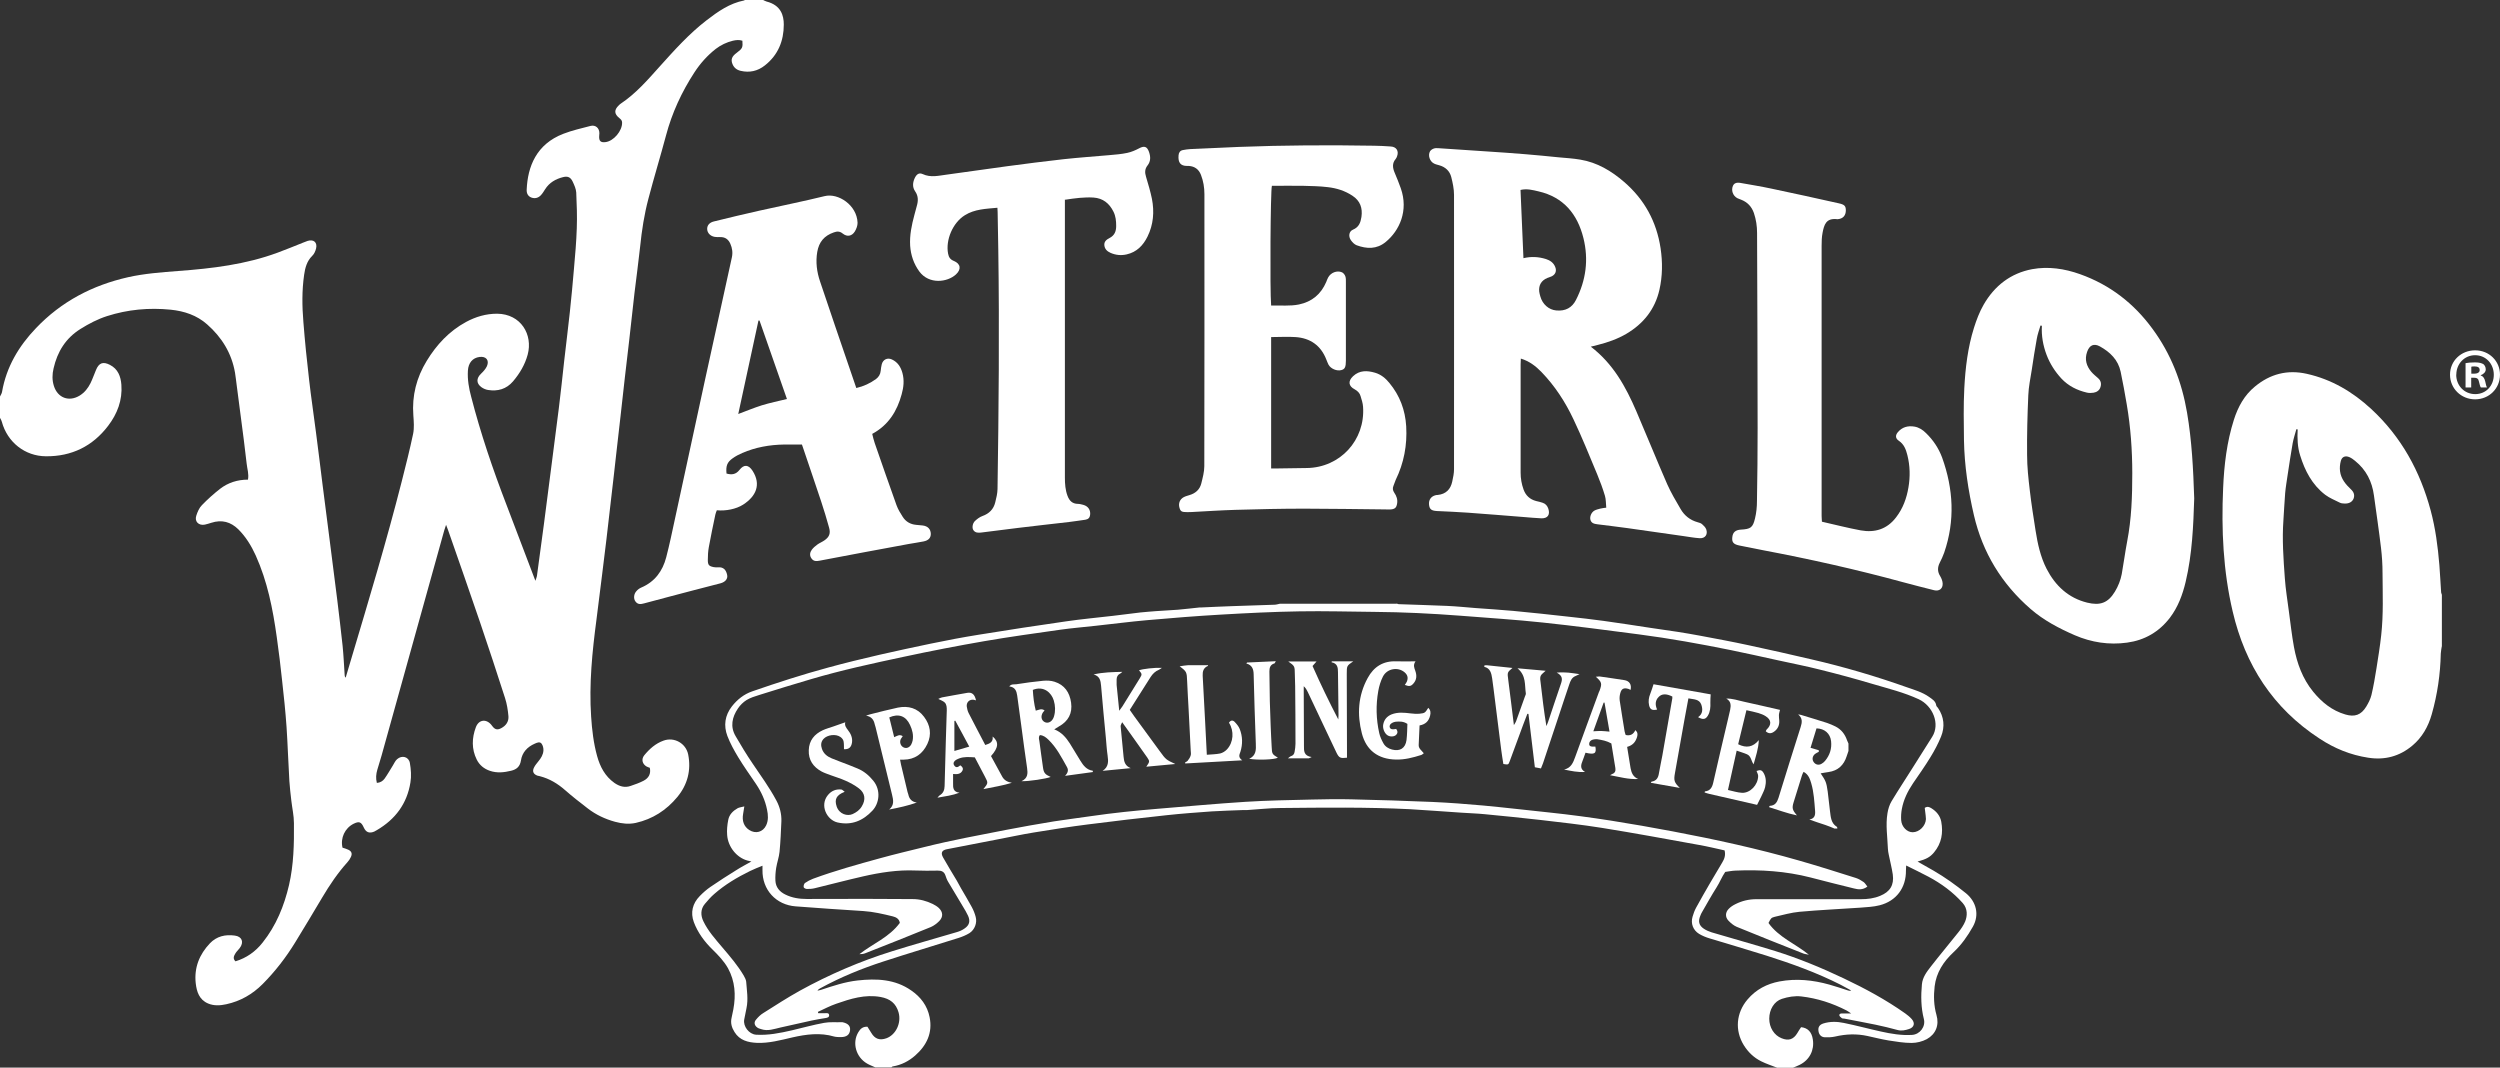
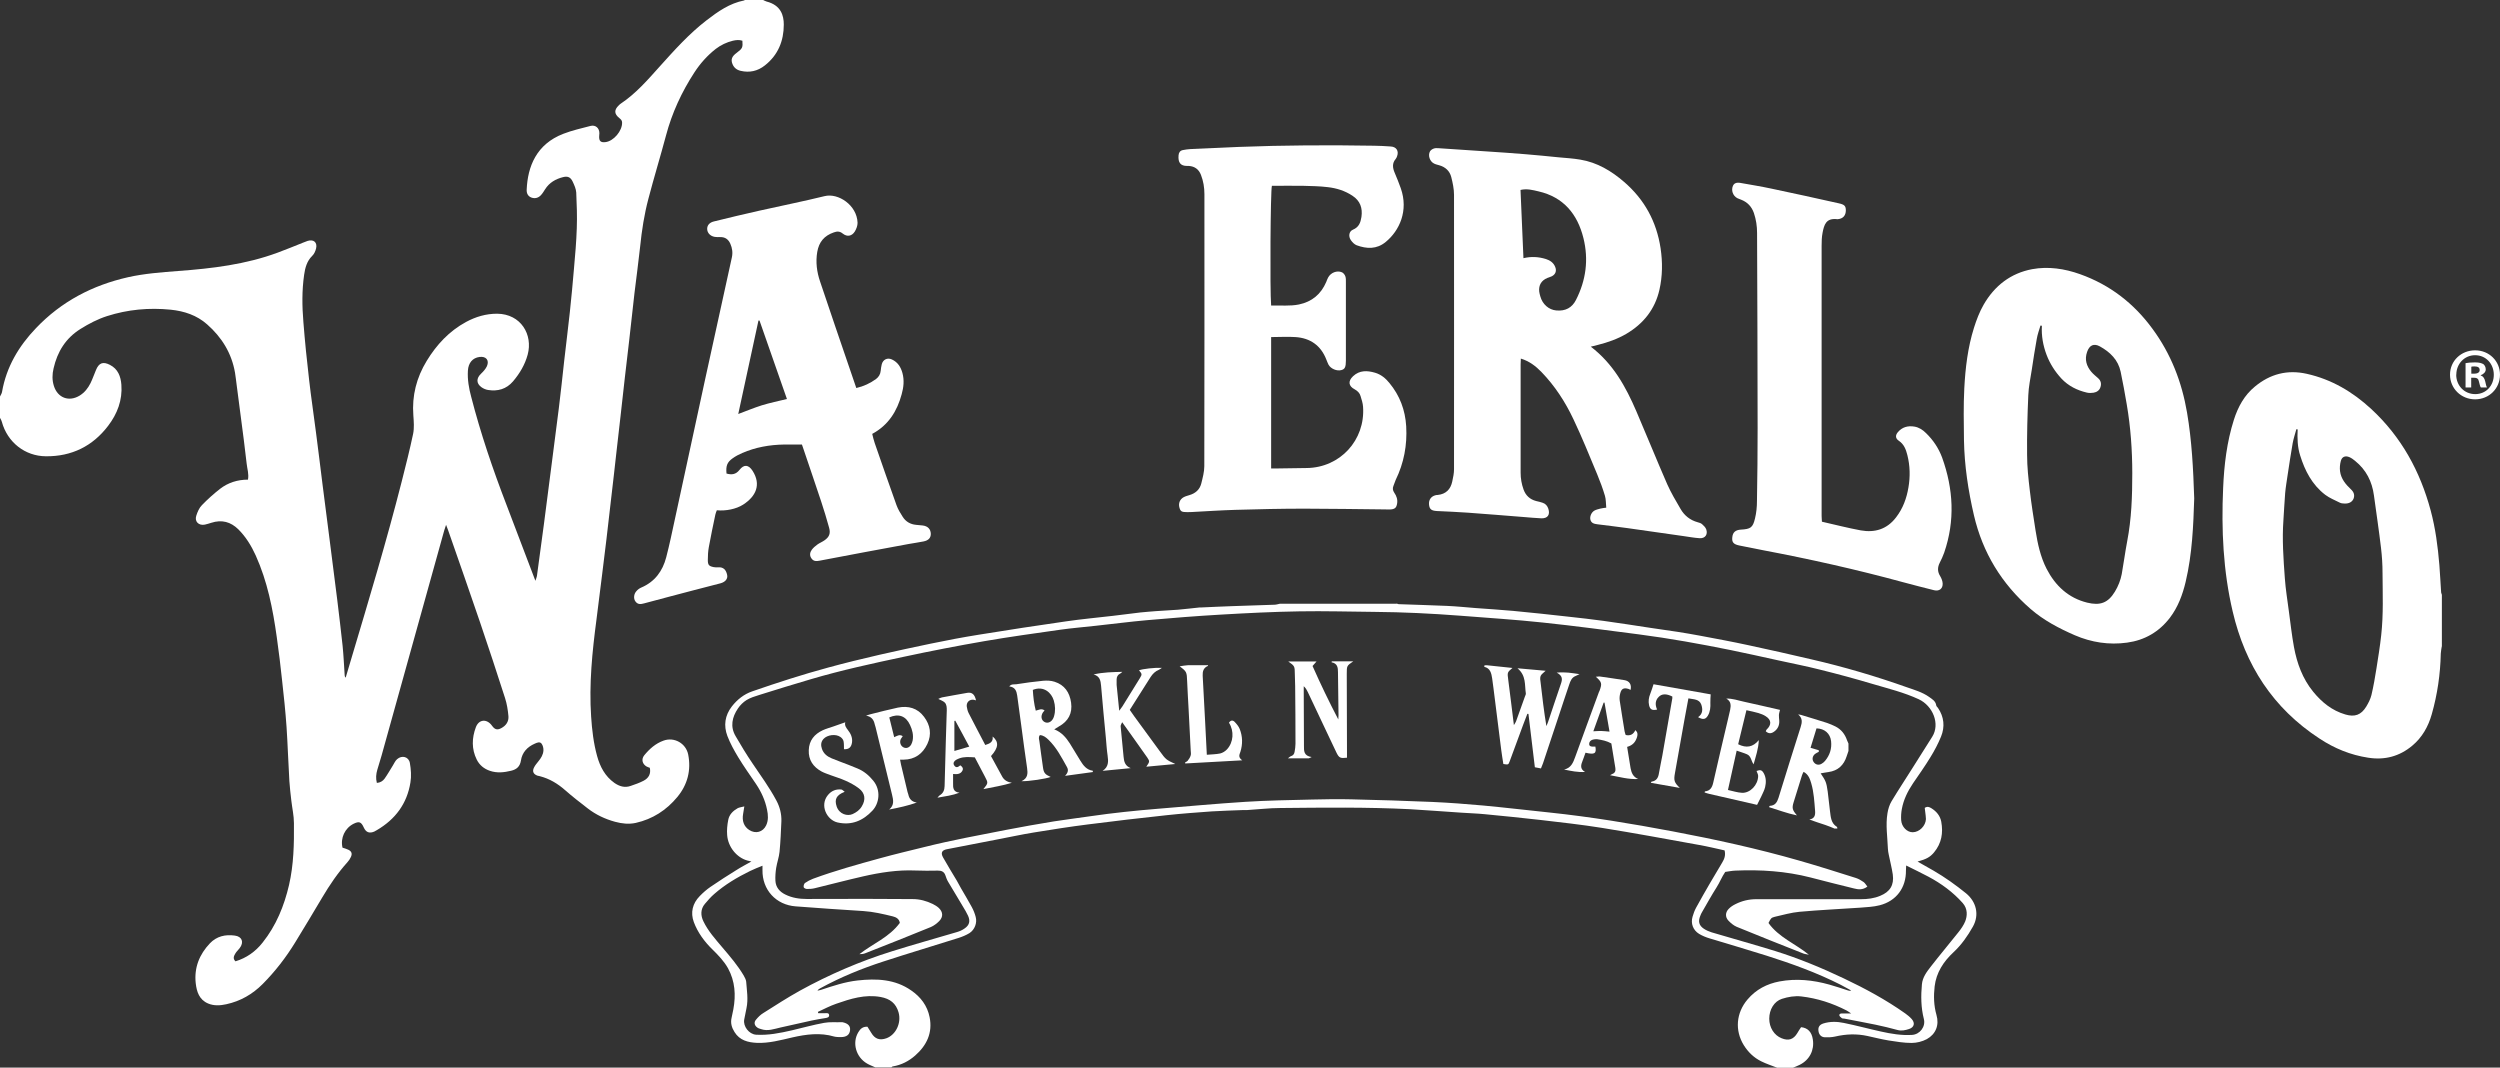
<svg xmlns="http://www.w3.org/2000/svg" id="Layer_2" data-name="Layer 2" viewBox="0 0 230.07 98.25">
  <rect x="0" y="0" width="230.07" height="98.25" fill="#333333" stroke="none" />
  <defs>
    <style>
      .cls-1 {
        fill: #fff;
      }
    </style>
  </defs>
  <g id="Content">
    <g>
      <g>
        <path class="cls-1" d="M128.5,55.53c.07.02.14.06.21.07,1.49.06,2.98.09,4.47.16.88.04,1.76.13,2.64.2,1.15.09,2.29.15,3.44.26,1.69.16,3.38.34,5.06.53,1.09.12,2.18.24,3.26.39,1.44.2,2.87.42,4.3.64.84.12,1.68.24,2.52.37.68.11,1.36.22,2.04.35,1.48.28,2.96.55,4.43.87,1.93.41,3.86.85,5.79,1.3,3,.69,5.96,1.56,8.86,2.59.69.24,1.39.44,2,.87.29.21.61.38.67.79.01.08.1.15.16.23.56.83.65,1.73.28,2.64-.27.66-.61,1.3-.98,1.9-.5.82-1.06,1.61-1.6,2.4-.49.73-.87,1.5-1.03,2.37-.06.33-.08.68-.06,1.01.04.63.55,1.13,1.07,1.12.61-.01,1.18-.58,1.21-1.21,0-.2-.04-.41-.06-.62-.02-.14-.03-.29-.05-.41.24-.17.43-.08.61.03.47.29.81.7.91,1.24.19,1.03.03,1.99-.66,2.82-.38.45-.7.62-1.52.85.51.29,1,.56,1.48.84,1.05.61,2.04,1.32,2.98,2.08.94.77,1.25,1.97.63,3.07-.49.87-1.05,1.67-1.79,2.36-.91.85-1.58,1.86-1.73,3.14-.1.88-.08,1.75.17,2.63.27.92-.06,1.76-.89,2.22-.41.22-.93.35-1.4.35-.71,0-1.42-.12-2.13-.23-.65-.11-1.29-.27-1.93-.41-1-.22-1.98-.18-2.97.05-.31.07-.64.08-.95.07-.34-.01-.55-.25-.59-.58-.05-.34.08-.57.44-.69.63-.2,1.28-.18,1.9-.05,1.14.23,2.27.54,3.41.79.94.21,1.89.37,2.86.31.72-.04,1.27-.76,1.09-1.46-.27-1.06-.28-2.12-.18-3.2.06-.65.45-1.15.82-1.63.83-1.07,1.7-2.1,2.54-3.16.24-.3.47-.63.62-.99.2-.5.25-1.16-.23-1.7-.9-1.01-1.97-1.79-3.15-2.42-.66-.35-1.33-.67-2.05-1.03,0,.2-.02.33-.02.46.02,1.58-.88,2.81-2.42,3.2-.58.15-1.19.17-1.79.22-1.86.13-3.73.21-5.59.38-.76.07-1.52.29-2.27.46-.33.08-.37.15-.58.57.95,1.33,2.48,1.91,3.72,2.92-.17-.04-.35-.05-.51-.11-2.05-.81-4.1-1.62-6.14-2.46-.28-.12-.54-.34-.76-.57-.3-.32-.29-.75.02-1.07.18-.19.41-.34.64-.45.6-.3,1.23-.45,1.91-.45,3.21,0,6.42,0,9.63,0,.61,0,1.2-.07,1.77-.31.91-.37,1.29-.99,1.16-1.96-.09-.61-.25-1.21-.37-1.82-.04-.18-.07-.36-.08-.55-.04-1.09-.22-2.18-.04-3.27.06-.38.18-.78.38-1.11.63-1.05,1.31-2.07,1.96-3.11.6-.94,1.19-1.88,1.78-2.82.74-1.18.06-2.84-1.24-3.45-1.36-.63-2.8-.98-4.22-1.4-1.61-.48-3.23-.92-4.85-1.32-1.29-.33-2.6-.58-3.91-.87-1.43-.31-2.86-.64-4.3-.93-2.81-.57-5.63-1.08-8.47-1.45-2.95-.38-5.89-.78-8.85-1.09-2.53-.27-5.08-.43-7.61-.63-2.62-.2-5.24-.33-7.86-.35-2.3-.02-4.61-.09-6.91-.05-2.42.04-4.83.16-7.24.3-2.26.13-4.52.31-6.77.51-1.59.14-3.18.35-4.77.52-1.08.12-2.17.21-3.24.36-2.32.33-4.65.65-6.97,1.05-2.48.43-4.96.91-7.43,1.44-2.86.61-5.73,1.23-8.54,2.06-1.6.47-3.19.96-4.78,1.46-.39.12-.8.25-1.15.46-.31.19-.6.48-.8.78-.54.8-.73,1.67-.21,2.55.49.85,1,1.69,1.55,2.5.76,1.13,1.56,2.22,2.2,3.42.32.6.48,1.23.46,1.9-.04.94-.08,1.88-.17,2.82-.05.5-.23.98-.31,1.48-.06.39-.09.79-.07,1.18.03.6.38,1.01.91,1.27.62.31,1.29.41,1.97.41,1.81,0,3.63-.01,5.44-.01,1.44,0,2.87.02,4.31.02.66,0,1.27.17,1.85.45.2.1.4.22.56.37.39.37.41.82.04,1.2-.22.22-.49.43-.77.55-2,.82-4.02,1.62-6.03,2.41-.17.07-.35.09-.55.09,1.23-.97,2.75-1.55,3.72-2.88-.06-.37-.33-.52-.65-.6-.9-.22-1.79-.43-2.72-.49-2.07-.12-4.14-.28-6.21-.43-1.81-.13-3.09-1.52-3.06-3.34,0-.11,0-.22,0-.4-.41.17-.79.31-1.15.49-1.18.58-2.31,1.25-3.3,2.12-.31.27-.58.58-.85.9-.42.49-.39,1.09-.14,1.6.43.9,1.1,1.64,1.74,2.4.71.83,1.41,1.65,1.97,2.59.1.18.21.38.23.57.06.81.2,1.61.03,2.43-.07.35-.14.7-.21,1.05-.12.63.44,1.35,1.08,1.4,1.12.07,2.21-.15,3.3-.4.99-.23,1.97-.51,2.97-.69.53-.1,1.09-.04,1.63-.06.02,0,.04,0,.06,0,.51.11.74.34.7.73-.04.42-.32.64-.84.64-.21,0-.42,0-.62-.05-1.29-.38-2.57-.21-3.85.08-1.08.25-2.16.55-3.28.5-.81-.04-1.57-.23-2.04-.99-.26-.41-.39-.84-.27-1.33.06-.26.11-.51.16-.77.24-1.31.16-2.58-.49-3.77-.37-.66-.89-1.2-1.43-1.73-.74-.72-1.36-1.56-1.72-2.53-.32-.87-.12-1.71.55-2.39.3-.31.63-.6.98-.84.78-.54,1.59-1.05,2.39-1.55.42-.27.87-.5,1.38-.79-.16-.04-.27-.06-.38-.09-.98-.28-1.77-1.25-1.85-2.34-.04-.46.01-.94.1-1.4.09-.49.44-.83.86-1.07.15-.08.34-.1.62-.17-.05.29-.07.49-.11.68-.12.65.07,1.17.56,1.49.59.38,1.26.2,1.56-.43.22-.47.18-.96.08-1.44-.17-.86-.53-1.64-1.02-2.37-.55-.81-1.12-1.61-1.63-2.45-.38-.63-.74-1.28-1-1.96-.36-.96-.23-1.89.41-2.72.5-.64,1.12-1.13,1.88-1.39,2.31-.8,4.63-1.55,6.99-2.19,3.12-.85,6.28-1.54,9.44-2.2,1.48-.31,2.97-.59,4.47-.83,2.66-.43,5.31-.84,7.98-1.22,1.44-.21,2.88-.34,4.33-.51.84-.1,1.68-.21,2.52-.31.47-.05.94-.08,1.41-.12.68-.05,1.35-.08,2.03-.13.67-.06,1.34-.14,2.01-.21.06,0,.11,0,.17,0,.94-.04,1.88-.09,2.82-.12,1.3-.05,2.6-.08,3.89-.13.16,0,.33-.06.49-.09,3.59,0,7.18,0,10.77,0Z" />
        <path class="cls-1" d="M163.52,98.25c-.48-.19-.98-.35-1.44-.58-.67-.33-1.2-.84-1.6-1.48-.84-1.36-.71-2.97.34-4.21.78-.92,1.78-1.44,2.94-1.66,1.55-.29,3.08-.13,4.59.29.58.16,1.15.36,1.72.54.08.03.17.05.29,0-.32-.17-.64-.35-.96-.52-2.19-1.11-4.49-1.94-6.82-2.68-1.74-.55-3.49-1.06-5.24-1.59-.34-.1-.68-.24-.98-.42-.55-.34-.78-.95-.6-1.57.08-.29.19-.58.33-.84.41-.76.85-1.51,1.28-2.26.37-.63.74-1.26,1.12-1.89.2-.33.33-.67.22-1.12-.77-.17-1.55-.36-2.34-.5-2.98-.54-5.95-1.09-8.94-1.57-1.88-.3-3.77-.51-5.66-.73-1.7-.2-3.41-.36-5.12-.53-.71-.07-1.43-.09-2.14-.14-1.58-.1-3.15-.23-4.73-.32-3.98-.2-7.97-.15-11.95-.11-1.03,0-2.06.13-3.09.19-.13,0-.26,0-.4,0-.94.04-1.88.06-2.82.12-1.38.1-2.77.2-4.15.35-2.42.26-4.84.54-7.25.85-1.66.21-3.32.47-4.97.74-1.12.18-2.24.43-3.36.64-1.55.3-3.1.6-4.64.9-.47.09-.6.33-.36.76.4.72.84,1.42,1.26,2.13.13.23.25.46.38.69.34.59.69,1.17,1.01,1.76.15.28.27.58.35.89.15.55-.09,1.18-.57,1.49-.31.19-.67.34-1.02.45-2.3.73-4.6,1.41-6.89,2.16-2.01.65-3.96,1.45-5.81,2.46-.1.05-.2.11-.27.23.1-.02.21-.04.31-.07,1.11-.37,2.22-.74,3.38-.87,1.74-.19,3.44-.13,4.94.92.87.6,1.48,1.4,1.69,2.46.29,1.44-.27,2.6-1.33,3.53-.58.51-1.27.87-2.06,1-.05,0-.09.06-.13.09h-1.47c-.26-.12-.52-.21-.76-.35-1.03-.59-1.4-1.91-.81-2.89.18-.31.42-.53.84-.5.11.18.24.37.35.56.33.56.77.72,1.39.5.88-.32,1.4-1.42,1.12-2.39-.24-.83-.78-1.25-1.65-1.41-1.44-.26-2.76.16-4.08.62-.58.2-1.13.49-1.69.75,0,.04.02.08.03.12.21,0,.42,0,.63,0,.15,0,.34-.04.37.16.03.22-.16.26-.34.29-.43.07-.86.14-1.28.23-.96.21-1.91.43-2.86.64-.58.13-1.16.36-1.77.15-.12-.04-.26-.07-.36-.15-.27-.19-.33-.48-.11-.73.19-.23.41-.45.66-.6,1.11-.7,2.22-1.42,3.37-2.06,2.71-1.49,5.54-2.71,8.49-3.63,1.97-.62,3.97-1.17,5.95-1.76.25-.07.5-.18.71-.33.45-.3.55-.68.33-1.17-.13-.29-.3-.56-.46-.83-.46-.77-.93-1.54-1.38-2.31-.11-.18-.18-.39-.25-.59-.12-.34-.37-.44-.71-.43-.68.01-1.36.02-2.04-.01-1.64-.07-3.24.18-4.82.54-1.49.34-2.96.73-4.45,1.09-.23.06-.48.07-.72.07-.11,0-.29-.09-.3-.17-.02-.12.03-.31.12-.38.23-.16.48-.29.74-.39,2.01-.74,4.07-1.31,6.14-1.88,1.38-.38,2.77-.71,4.15-1.05,2.48-.62,4.99-1.08,7.49-1.57,1.46-.28,2.92-.54,4.39-.78,1.13-.18,2.26-.31,3.39-.48,2.05-.3,4.1-.51,6.16-.68,2.69-.22,5.38-.47,8.07-.64,2.03-.13,4.07-.16,6.11-.21,1.21-.03,2.42-.05,3.62-.02,2.49.06,4.98.13,7.47.24,1.56.07,3.13.19,4.69.33,2.03.19,4.05.43,6.07.64,3.82.4,7.6,1.03,11.37,1.74,3.92.74,7.81,1.59,11.64,2.69,1.75.5,3.48,1.05,5.22,1.6.25.08.48.22.7.37.14.1.22.26.35.42-.43.33-.85.27-1.24.17-1.34-.32-2.67-.67-4-1.01-2.27-.58-4.57-.73-6.9-.63-.32.01-.63.08-.94.12-.32.46-.5.96-.79,1.41-.47.74-.9,1.52-1.34,2.28-.07.11-.12.23-.17.36-.21.5-.12.88.33,1.18.21.14.46.25.71.33,1.95.58,3.91,1.12,5.85,1.72,2.18.68,4.28,1.55,6.34,2.53,1.96.93,3.86,1.96,5.63,3.21.21.15.42.32.6.52.33.37.23.77-.25.92-.34.11-.68.19-1.05.09-.67-.18-1.35-.35-2.03-.49-.96-.2-1.92-.37-2.88-.56-.07-.01-.17,0-.22-.04-.09-.07-.23-.18-.23-.27,0-.16.16-.17.3-.16.22,0,.45,0,.79,0-.19-.12-.29-.21-.41-.27-1.32-.68-2.71-1.13-4.18-1.3-.61-.07-1.21.04-1.78.22-.72.23-1.17.99-1.17,1.83,0,.81.45,1.53,1.14,1.8.64.26,1.09.11,1.44-.47.11-.19.23-.38.35-.55.61.06.98.44,1.08,1.12.16.99-.3,1.89-1.2,2.34-.2.1-.41.18-.62.27h-1.47Z" />
      </g>
      <g>
        <path class="cls-1" d="M168.85,76.26c-.29-.12-.57-.24-.87-.34-.48-.16-.96-.31-1.47-.5.47-.08.56-.38.53-.78-.07-.86-.11-1.73-.36-2.57-.12-.39-.25-.8-.7-1.04-.06.12-.12.22-.15.33-.26.83-.52,1.65-.77,2.48-.16.53-.12.7.31,1.2-.93-.19-1.74-.51-2.57-.76.03-.06.05-.12.07-.12.48-.02.67-.32.8-.73.67-2.18,1.35-4.35,2.04-6.52.14-.43.19-.82-.23-1.16.1.01.2.02.29.05.79.24,1.59.48,2.37.73.27.09.53.21.78.33.53.27.87.71,1.06,1.27.04.1.08.2.13.3v.68c-.05.16-.11.31-.16.47-.26.83-.8,1.35-1.68,1.47-.24.03-.47.08-.72.12.47.69.53.83.65,1.68.08.6.13,1.2.21,1.8.07.54.09,1.11.63,1.44.04.02.03.1.05.16h-.23ZM167.38,69.06s0,.09,0,.13c-.11.06-.24.11-.34.19-.25.2-.3.51-.13.75.17.25.47.32.74.15.11-.06.21-.15.3-.25.44-.53.64-1.13.56-1.83-.08-.69-.59-1.15-1.34-1.17-.18.6-.37,1.2-.55,1.79.27.08.51.15.75.22Z" />
        <path class="cls-1" d="M141.78,70.71c-.2-.04-.37-.07-.53-.1-.2-1.66-.4-3.28-.59-4.91-.03,0-.06,0-.1-.01-.13.33-.26.66-.38.99-.42,1.13-.83,2.26-1.25,3.39-.12.32-.13.31-.58.24-.06-.41-.14-.84-.19-1.26-.2-1.59-.4-3.18-.6-4.77-.08-.62-.15-1.23-.24-1.85-.07-.48-.18-.94-.72-1.06,0-.07-.01-.09,0-.11,0-.01.03-.03.05-.03.05,0,.11-.02.17-.01.78.08,1.56.16,2.37.25-.49.41-.48.41-.39,1.09.18,1.36.34,2.73.52,4.17.09-.15.16-.24.2-.35.28-.76.55-1.52.82-2.29.03-.09.09-.18.08-.27-.12-.78.05-1.64-.77-2.32.93.08,1.73.15,2.59.23-.19.19-.39.31-.46.48-.07.18-.03.41,0,.61.15,1.33.31,2.66.53,4,.06-.14.12-.27.17-.42.39-1.16.77-2.32,1.17-3.48.14-.4.17-.73-.39-1.02.45-.04.76-.02,1.06,0,.31.03.63.08,1.04.14-.18.08-.27.13-.36.17-.36.14-.48.46-.59.79-.32.93-.62,1.86-.93,2.79-.49,1.48-.99,2.96-1.48,4.45-.05.14-.11.28-.19.48Z" />
        <path class="cls-1" d="M100.58,71.05c-.85.12-1.7.24-2.56.35.24-.26.34-.51.17-.81-.5-.89-.96-1.8-1.71-2.52-.22-.21-.45-.4-.78-.42-.15.18-.08.37-.05.54.1.8.22,1.6.33,2.41.07.53.19.67.71.9-.36.16-2.06.42-2.68.39.6-.28.58-.73.51-1.22-.19-1.29-.36-2.57-.53-3.86-.13-.93-.26-1.87-.38-2.8-.06-.42-.19-.78-.73-.84.2-.25.45-.17.65-.2.82-.13,1.64-.24,2.46-.32.35-.03.73-.02,1.06.09.92.29,1.39.99,1.52,1.92.14.99-.26,1.72-1.13,2.2-.13.07-.25.15-.42.26.67.26,1.08.75,1.43,1.29.33.53.65,1.06.97,1.59.27.44.57.85,1.15.93,0,.04,0,.08,0,.12ZM95.05,63.5c.04.66.11,1.28.27,1.9.29-.07.53-.23.81-.02-.06.07-.11.12-.15.18-.22.34-.16.71.14.88.3.17.65.01.82-.36.02-.05.04-.1.06-.16.14-.48.12-.97-.02-1.45-.21-.71-.92-1.39-1.93-.98Z" />
-         <path class="cls-1" d="M129.27,63.05c.08-.13.16-.22.2-.32.14-.35.07-.62-.21-.86-.61-.52-1.61-.35-1.99.39-.21.41-.35.88-.43,1.33-.23,1.29-.2,2.59.09,3.88.07.32.22.64.38.93.17.31.46.49.8.58.73.19,1.23-.12,1.33-.88.06-.5.06-1.01.08-1.48-.37-.25-.73-.23-1.09-.2-.11.01-.22.06-.32.11-.15.09-.27.22-.21.41.06.18.22.18.37.17.07,0,.14-.02.22-.03.15.21.16.39-.02.56-.18.17-.56.18-.79.02-.28-.19-.46-.65-.38-1.01.09-.44.35-.74.77-.91.57-.22,1.15-.16,1.73-.09.28.03.56.06.84.03.49-.05.51-.08.8-.54.22.21.24.44.17.72-.12.49-.41.8-.97.9-.03.59-.05,1.19-.08,1.79-.02.34.27.51.47.77-.1.07-.16.14-.24.16-.76.24-1.52.44-2.32.42-1.65-.03-2.74-.86-3.14-2.41-.45-1.75-.35-3.48.54-5.1.56-1.03,1.42-1.58,2.63-1.53.56.02,1.12,0,1.77,0-.24.34-.12.59-.03.85.16.44.15.85-.18,1.21-.22.24-.37.27-.78.11Z" />
-         <path class="cls-1" d="M103.27,66.46c-.07.17-.14.27-.14.37.08.94.19,1.88.27,2.81.04.46.14.85.66,1.05-.86.08-1.73.17-2.59.25.56-.36.54-.87.46-1.41-.08-.54-.11-1.09-.16-1.63-.15-1.6-.31-3.19-.44-4.79-.04-.48-.12-.89-.69-1.04.88-.21,1.75-.22,2.64-.24-.06.05-.11.12-.18.15-.24.11-.33.3-.34.54,0,.17,0,.34,0,.51.07.77.16,1.54.24,2.38.12-.17.21-.28.29-.4.54-.86,1.08-1.73,1.61-2.6.22-.36.2-.39-.08-.72.3-.13,1.44-.26,2.11-.23-.13.08-.2.15-.28.18-.33.13-.57.37-.76.66-.64,1-1.27,2-1.92,3.03.14.2.26.38.39.56.79,1.08,1.58,2.16,2.37,3.24.56.77.58.79,1.43,1.18-.95.09-1.79.17-2.67.25.31-.45.33-.49.1-.83-.75-1.08-1.53-2.15-2.33-3.28Z" />
+         <path class="cls-1" d="M103.27,66.46c-.07.17-.14.27-.14.37.08.94.19,1.88.27,2.81.04.46.14.85.66,1.05-.86.08-1.73.17-2.59.25.56-.36.54-.87.46-1.41-.08-.54-.11-1.09-.16-1.63-.15-1.6-.31-3.19-.44-4.79-.04-.48-.12-.89-.69-1.04.88-.21,1.75-.22,2.64-.24-.06.05-.11.12-.18.15-.24.11-.33.3-.34.54,0,.17,0,.34,0,.51.07.77.16,1.54.24,2.38.12-.17.21-.28.29-.4.54-.86,1.08-1.73,1.61-2.6.22-.36.2-.39-.08-.72.3-.13,1.44-.26,2.11-.23-.13.08-.2.15-.28.18-.33.13-.57.37-.76.66-.64,1-1.27,2-1.92,3.03.14.2.26.38.39.56.79,1.08,1.58,2.16,2.37,3.24.56.77.58.79,1.43,1.18-.95.09-1.79.17-2.67.25.31-.45.33-.49.1-.83-.75-1.08-1.53-2.15-2.33-3.28" />
        <path class="cls-1" d="M122.55,60.86c.64,0,1.29,0,1.99,0-.6.41-.6.41-.6,1.14,0,2.38.02,4.76.02,7.13,0,.2,0,.41,0,.6-.61.07-.72.02-.95-.43-.29-.59-.57-1.19-.85-1.79-.6-1.28-1.21-2.55-1.81-3.83-.09-.18-.18-.36-.37-.53,0,.18,0,.36,0,.54,0,1.64.01,3.28.02,4.93,0,.46-.04.94.71,1.05-.2.09-.24.12-.28.12-.6,0-1.2,0-1.91,0,.15-.11.21-.18.28-.2.21-.06.31-.21.34-.41.04-.24.08-.48.08-.73,0-1.77-.01-3.55-.03-5.32,0-.36-.03-.72-.03-1.07-.01-.76,0-.76-.61-1.19.89,0,1.72,0,2.61,0-.13.14-.23.26-.37.42.73,1.65,1.52,3.29,2.37,4.92,0-.13.02-.26.02-.39-.02-1.32-.04-2.64-.05-3.96,0-.41-.04-.81-.59-.91.01-.04.02-.07.03-.11Z" />
        <path class="cls-1" d="M90.67,68.56c.43-.13.75-.28.68-.78.6.5.54,1.03-.15,1.8.33.61.68,1.24,1.02,1.87.19.36.5.52.9.59-.84.26-1.7.39-2.62.58.45-.56.45-.56.14-1.15-.3-.58-.61-1.16-.93-1.77-.49-.03-.98-.08-1.45.1-.14.05-.28.12-.39.22-.14.13-.16.3-.03.46.11.14.25.16.4.05.04-.03.08-.06.13-.1.18.12.3.27.21.47-.16.34-.48.37-.87.33,0,.28,0,.56,0,.84-.01.42,0,.82.59.88-.65.25-1.29.33-2.03.46.12-.13.16-.19.21-.22.33-.19.44-.49.45-.85.03-1.36.07-2.72.11-4.07.03-.96.06-1.92.09-2.89,0-.27,0-.55-.2-.74-.14-.13-.35-.2-.58-.32.13-.06.24-.12.34-.14.78-.14,1.55-.29,2.33-.42.43-.07.68.14.8.69-.1-.02-.18-.05-.26-.06-.37-.02-.64.26-.59.64.03.2.08.41.17.59.49.97,1.01,1.93,1.52,2.92ZM89.2,68.71c-.23-.43-.44-.83-.66-1.23-.21-.39-.42-.77-.63-1.16-.03.01-.05.02-.08.03v2.76c.46-.13.89-.26,1.37-.4Z" />
        <path class="cls-1" d="M149.74,68.72c.11.68.21,1.34.32,1.98.08.42.23.8.7.99-.88.05-1.72-.19-2.59-.35.07-.04.13-.08.2-.11.26-.09.33-.29.29-.54-.12-.76-.25-1.52-.37-2.27-.42-.24-.86-.32-1.3-.39-.06,0-.11-.01-.17,0-.36.02-.56.17-.57.43,0,.21.12.27.57.25.12.64-.07.76-.91.56-.1.27-.19.56-.3.83-.15.37-.17.7.26.94-.66.05-1.28-.09-1.93-.22.64-.14.83-.63,1.02-1.15.72-2,1.46-3.99,2.19-5.99.01-.04.03-.07.05-.1.25-.68.22-.8-.34-1.3.16,0,.28-.04.39-.02.75.1,1.49.22,2.23.33.47.07.69.4.58.9-.07-.03-.13-.07-.19-.09-.43-.13-.65-.03-.76.4-.06.21-.08.45-.05.67.14.95.3,1.9.45,2.84.02.11.06.21.1.33.41.09.7-.04.89-.45.21.19.23.38.16.62-.13.45-.38.77-.9.92ZM148.12,67.33c-.16-.94-.31-1.81-.46-2.67-.03,0-.05,0-.08,0-.31.87-.63,1.73-.95,2.64.28-.01.5-.04.72-.03.24,0,.47.04.77.06Z" />
        <path class="cls-1" d="M159.82,69.09c-.27,1.23-.53,2.38-.8,3.61.46.1.88.24,1.29.26.75.04,1.48-.72,1.49-1.55,0-.15-.1-.31-.15-.46.35-.13.5-.09.67.22.22.4.22.84.12,1.27-.07.29-.22.56-.34.83-.12.26-.26.52-.4.8-1.43-.33-2.92-.67-4.4-1.01-.14-.03-.29-.08-.43-.13.01-.04.02-.1.04-.1.47-.05.65-.35.75-.78.43-1.91.88-3.81,1.33-5.72.08-.33.16-.66.23-.99.08-.4.11-.8-.36-1.05.59-.02,1.11.18,1.64.29.55.12,1.1.25,1.65.37.55.13,1.1.25,1.66.38-.03.15-.09.3-.1.46-.01.17.02.34.03.51.03.43-.12.78-.47,1.03-.26.19-.51.21-.77-.03.03-.06.04-.12.07-.15.48-.45.46-.9-.08-1.24-.2-.13-.44-.22-.67-.29-.34-.1-.69-.17-1.1-.26-.25,1.05-.5,2.08-.76,3.13.75.38,1.37.27,1.9-.38-.03.79-.28,1.5-.48,2.23-.23-.31-.22-.75-.6-.92-.29-.13-.6-.21-.96-.34Z" />
        <path class="cls-1" d="M84.39,73.85c-.84.3-1.68.48-2.56.65.49-.41.38-.88.26-1.38-.51-2.06-1.01-4.12-1.51-6.19-.02-.09-.06-.18-.08-.27-.09-.43-.31-.72-.8-.8.14-.04.27-.1.41-.13.84-.21,1.67-.43,2.52-.61.96-.19,1.81.04,2.41.85.57.76.72,1.61.3,2.5-.43.9-1.14,1.43-2.18,1.44-.09,0-.18,0-.33,0,.04.18.06.32.09.46.2.84.4,1.68.6,2.52.02.07.05.14.07.22.09.43.33.69.8.75ZM83.08,67.74c-.06.09-.13.18-.18.27-.14.29-.02.64.25.77.26.13.55.02.71-.27.06-.11.1-.24.13-.37.09-.5-.03-.97-.24-1.42-.38-.83-1.05-1.08-1.91-.7.15.6.3,1.2.45,1.82.25-.1.47-.29.78-.1Z" />
        <path class="cls-1" d="M77.73,72.87c-.78.31-.95.7-.73,1.36.25.71.99.9,1.46.69.35-.16.65-.37.85-.71.38-.62.31-1.22-.27-1.66-.37-.28-.79-.51-1.22-.7-.46-.21-.95-.35-1.43-.53-.26-.1-.54-.19-.78-.32-.77-.42-1.22-1.06-1.18-1.97.03-.89.52-1.47,1.29-1.83.31-.14.64-.23.96-.34.35-.12.71-.25,1.11-.39-.08.29.08.5.24.71.26.33.44.7.38,1.15-.07.45-.29.64-.74.62-.01-.25.01-.5-.04-.74-.03-.15-.16-.3-.29-.39-.43-.3-1.21-.2-1.56.19-.24.27-.25.58-.14.9.15.45.49.71.9.88.5.21,1.02.39,1.53.59.28.11.56.22.84.34.59.24,1.06.64,1.46,1.13.72.88.55,2.08-.08,2.75-.87.93-1.92,1.38-3.21,1.09-.98-.22-1.67-1.57-.89-2.52.32-.39.74-.57,1.25-.51.08.01.16.11.3.21Z" />
        <path class="cls-1" d="M156.27,66c.44-.3.44-.72.3-1.15-.19-.53-.7-.48-1.19-.58-.12.65-.24,1.3-.36,1.94-.29,1.65-.58,3.3-.88,4.95-.12.66-.07.85.45,1.35-.94-.16-1.8-.32-2.67-.47.04-.06.05-.11.08-.11.45-.07.61-.37.67-.78.09-.54.21-1.07.31-1.61.31-1.76.61-3.52.92-5.28,0-.05,0-.11,0-.16-.56-.28-.96-.26-1.25.03-.31.3-.36.71-.15,1.17-.45.1-.65,0-.74-.4-.08-.36-.03-.71.11-1.05.12-.29.2-.59.3-.88,1.74.31,3.52.62,5.26.93-.01.26-.04.51-.03.76.02.42-.01.83-.23,1.2-.21.35-.44.39-.88.15Z" />
        <path class="cls-1" d="M111.06,69.46c.45-.04.85-.04,1.23-.12.22-.05.46-.2.62-.37.61-.65.68-1.69.19-2.46.14-.22.33-.26.51-.09.19.2.38.42.48.67.27.69.28,1.4.06,2.1-.08.24-.24.49.17.78-1.87.1-3.55.2-5.24.29,0-.03-.02-.05-.03-.08.08-.06.19-.1.25-.17.11-.14.22-.3.27-.47.05-.14.02-.3.01-.45-.07-1.3-.13-2.6-.2-3.9-.04-.83-.1-1.66-.13-2.49-.03-.85-.04-.9-.69-1.38.27-.04.51-.09.74-.1.62-.01,1.24,0,1.87,0,0,0,.01.06,0,.06-.42.17-.51.51-.49.91.08,1.38.15,2.75.22,4.13.05,1.02.1,2.03.16,3.13Z" />
-         <path class="cls-1" d="M114.77,60.97c.86-.04,1.72-.08,2.64-.12-.07.11-.09.19-.12.2-.39.11-.47.4-.47.74.01.92.02,1.85.04,2.77.02.77.05,1.55.08,2.32.02.62.06,1.24.09,1.86.03.65.04.66.57.99-.32.18-1.84.24-2.64.1.66-.31.63-.85.61-1.4-.08-2.13-.15-4.26-.2-6.39-.01-.47-.15-.84-.67-.98.02-.03.05-.06.07-.1Z" />
      </g>
      <g>
        <path class="cls-1" d="M0,36.49c.07-.15.17-.28.19-.44.4-2.29,1.54-4.2,3.12-5.85,2.33-2.45,5.2-3.95,8.48-4.69,1.52-.34,3.06-.45,4.6-.57,3.13-.23,6.23-.6,9.19-1.7.78-.29,1.54-.6,2.31-.91.14-.06.28-.11.42-.16.55-.17.91.13.78.69-.06.25-.18.52-.36.69-.49.48-.65,1.1-.74,1.73-.21,1.45-.19,2.9-.07,4.35.14,1.78.32,3.57.53,5.35.18,1.61.43,3.21.63,4.82.21,1.59.4,3.18.6,4.77.21,1.66.43,3.33.64,4.99.24,1.89.48,3.78.72,5.67.17,1.4.34,2.81.49,4.21.09.9.13,1.81.19,2.71,0,.07.02.14.09.22.18-.61.36-1.22.54-1.82,1.61-5.39,3.23-10.78,4.62-16.24.37-1.46.74-2.92,1.05-4.39.11-.54.06-1.13.02-1.69-.14-1.81.29-3.48,1.23-5.02.91-1.49,2.07-2.74,3.62-3.58.89-.48,1.83-.76,2.86-.76,2.19.02,3.31,1.93,2.81,3.77-.25.92-.73,1.73-1.35,2.46-.61.71-1.4.93-2.29.79-.21-.03-.44-.13-.62-.26-.48-.35-.47-.82-.04-1.23.21-.2.43-.44.55-.7.24-.55-.08-.93-.68-.85-.63.08-1.03.54-1.07,1.26-.05.82.09,1.62.3,2.4.87,3.38,1.99,6.67,3.24,9.92.82,2.14,1.63,4.29,2.45,6.44.06.16.12.31.22.58.07-.21.12-.32.14-.43.22-1.61.44-3.21.65-4.82.25-1.89.48-3.78.73-5.66.21-1.66.43-3.33.64-4.99.18-1.44.33-2.88.49-4.33.17-1.5.36-2.99.52-4.49.14-1.33.27-2.66.38-4,.11-1.24.22-2.48.26-3.73.04-1.09,0-2.19-.05-3.28-.02-.34-.18-.69-.33-1.01-.19-.4-.45-.52-.88-.41-.68.17-1.26.5-1.65,1.11-.12.19-.24.39-.39.55-.24.26-.55.34-.88.22-.32-.12-.45-.4-.43-.73.09-2.11.88-4.18,3.38-5.14.8-.31,1.65-.5,2.49-.72.46-.12.82.19.82.67,0,.09-.02.19-.02.28-.02.44.14.59.57.54.76-.08,1.56-1.04,1.54-1.8,0-.2-.11-.29-.25-.41-.48-.38-.5-.75-.06-1.17.05-.05.11-.11.17-.15,1.4-.93,2.49-2.19,3.6-3.43,1.35-1.5,2.7-3.01,4.31-4.25,1.05-.81,2.13-1.57,3.47-1.83.03,0,.05-.05.07-.08.53,0,1.06,0,1.59,0,.13.06.25.14.39.18,1.33.34,1.59,1.28,1.59,2.12,0,1.5-.52,2.8-1.74,3.76-.67.53-1.41.69-2.23.5-.35-.08-.61-.28-.75-.62-.17-.42-.07-.71.4-1.05.51-.38.56-.48.51-1.1-.29-.1-.58-.07-.88,0-.57.14-1.1.39-1.57.75-.78.61-1.43,1.34-1.97,2.17-1.17,1.8-2.06,3.72-2.61,5.8-.52,1.95-1.11,3.87-1.62,5.82-.38,1.44-.61,2.91-.76,4.4-.15,1.42-.35,2.84-.52,4.27-.17,1.46-.33,2.92-.49,4.38-.13,1.14-.27,2.28-.4,3.43-.13,1.16-.26,2.32-.39,3.49-.13,1.2-.27,2.4-.41,3.6-.13,1.14-.25,2.29-.39,3.43-.16,1.44-.33,2.88-.5,4.33-.13,1.09-.27,2.17-.4,3.26-.17,1.38-.34,2.77-.52,4.15-.39,2.96-.69,5.93-.49,8.92.08,1.22.22,2.44.55,3.63.27.98.73,1.86,1.59,2.47.46.32.95.47,1.49.28.41-.14.82-.28,1.2-.48.46-.24.69-.63.57-1.19-.09-.04-.2-.06-.3-.12-.39-.23-.5-.66-.22-1.02.48-.59,1.05-1.1,1.78-1.36.98-.36,2.06.24,2.27,1.27.29,1.45-.06,2.79-1,3.92-1,1.21-2.27,2.03-3.82,2.38-.64.14-1.27.07-1.9-.1-.92-.25-1.77-.65-2.52-1.23-.7-.54-1.41-1.09-2.07-1.67-.69-.61-1.45-1.07-2.35-1.3-.07-.02-.15-.03-.22-.05-.37-.14-.49-.4-.3-.76.1-.2.25-.37.39-.55.25-.3.45-.62.47-1.01.01-.21-.05-.46-.17-.62-.16-.21-.41-.1-.63,0-.69.3-1.16.81-1.27,1.55-.09.56-.4.82-.9.94-.65.16-1.3.23-1.95.01-.54-.18-.97-.53-1.22-1.04-.48-.97-.45-1.98-.08-2.97.28-.75,1.02-.8,1.49-.14.25.35.48.42.85.22.44-.23.7-.61.66-1.1-.05-.56-.14-1.13-.31-1.66-.75-2.33-1.51-4.65-2.3-6.97-.96-2.83-1.96-5.66-2.94-8.48-.05-.14-.11-.28-.19-.5-.07.22-.13.37-.17.52-1.92,6.91-3.84,13.82-5.77,20.73-.12.44-.27.86-.39,1.3-.11.38-.15.77-.04,1.2.31-.02.55-.17.71-.39.27-.38.5-.79.75-1.19.13-.21.23-.45.4-.6.45-.4,1.08-.23,1.18.35.1.58.15,1.21.05,1.79-.31,1.95-1.39,3.39-3.08,4.38-.08.05-.16.1-.25.14-.45.19-.76.07-.96-.37-.24-.53-.43-.6-.94-.35-.8.4-1.23,1.31-1.02,2.2.16.05.34.1.51.18.32.14.41.36.26.68-.08.17-.18.33-.31.47-.9,1-1.65,2.11-2.33,3.26-.82,1.38-1.64,2.75-2.48,4.12-.85,1.39-1.84,2.67-2.99,3.83-.94.95-2.06,1.59-3.36,1.87-.54.12-1.13.16-1.67-.07-.82-.35-1.05-1.08-1.14-1.88-.15-1.43.34-2.64,1.31-3.66.62-.65,1.42-.83,2.29-.71.67.09.86.61.45,1.15-.12.17-.29.31-.39.48-.13.22-.28.47,0,.74,1.01-.31,1.84-.89,2.5-1.73,1.25-1.57,1.98-3.37,2.43-5.3.43-1.87.47-3.78.45-5.68,0-.69-.16-1.38-.24-2.08-.07-.6-.14-1.2-.18-1.8-.1-1.66-.15-3.32-.26-4.98-.1-1.43-.25-2.86-.41-4.28-.14-1.33-.3-2.66-.49-3.99-.36-2.58-.86-5.13-1.94-7.52-.4-.88-.9-1.7-1.59-2.39-.71-.7-1.53-.92-2.49-.61-.2.06-.4.13-.6.17-.56.11-.96-.28-.79-.81.11-.35.27-.73.52-.98.52-.54,1.09-1.05,1.68-1.51.73-.56,1.59-.84,2.56-.84.1-.52-.07-.99-.12-1.47-.16-1.44-.35-2.88-.54-4.32-.12-.97-.25-1.94-.38-2.92-.05-.37-.09-.75-.15-1.12-.31-1.81-1.22-3.27-2.57-4.46-.95-.84-2.1-1.22-3.35-1.35-2-.2-3.95-.02-5.86.59-.87.28-1.67.7-2.44,1.18-1.36.85-2.13,2.09-2.48,3.63-.13.55-.14,1.08.03,1.62.35,1.1,1.39,1.49,2.38.88.45-.28.76-.68.99-1.14.19-.39.33-.8.5-1.2.27-.67.65-.81,1.29-.48.74.38.99,1.06,1.05,1.82.11,1.43-.38,2.69-1.22,3.79-1.43,1.88-3.36,2.82-5.72,2.8-1.94-.01-3.55-1.3-4.06-3.17-.04-.16-.14-.3-.21-.44,0-.64,0-1.28,0-1.93Z" />
        <path class="cls-1" d="M224.71,59.49c-.03.22-.08.44-.09.66-.04,1.89-.31,3.75-.83,5.58-.32,1.13-.88,2.13-1.79,2.89-1.18.99-2.54,1.35-4.06,1.11-1.63-.25-3.1-.85-4.48-1.76-4.29-2.8-6.84-6.77-7.99-11.69-.88-3.74-1.05-7.54-.88-11.36.09-2.13.34-4.25.99-6.29.38-1.19.96-2.26,1.94-3.06,1.39-1.15,2.97-1.57,4.76-1.17,2.29.51,4.23,1.66,5.94,3.24,2.77,2.56,4.5,5.73,5.47,9.34.44,1.64.66,3.32.8,5.02.07.83.1,1.66.16,2.48,0,.09.05.17.07.26,0,1.59,0,3.17,0,4.76ZM211.46,39.52s-.08-.01-.13-.02c-.12.43-.26.86-.34,1.29-.17.96-.31,1.93-.46,2.9-.08.56-.18,1.12-.23,1.68-.07.83-.1,1.66-.16,2.48-.13,1.79,0,3.58.13,5.37.07,1.01.24,2.02.37,3.03.15,1.1.27,2.21.47,3.3.28,1.5.79,2.91,1.77,4.11.79.97,1.73,1.73,2.95,2.09.87.26,1.46.05,1.93-.72.2-.33.39-.7.48-1.07.19-.8.33-1.62.46-2.44.16-1.02.33-2.05.44-3.08.21-1.9.13-3.81.12-5.71,0-.77-.05-1.55-.14-2.31-.19-1.61-.43-3.21-.65-4.82-.17-1.29-.72-2.37-1.74-3.19-.16-.13-.33-.26-.52-.34-.38-.16-.69-.04-.79.36-.08.3-.11.63-.07.94.09.69.51,1.2,1,1.66.25.23.38.52.24.87-.13.3-.42.46-.84.44-.15,0-.31-.02-.44-.09-.45-.23-.94-.42-1.33-.72-1.2-.92-1.86-2.2-2.3-3.61-.25-.78-.27-1.59-.23-2.41Z" />
        <path class="cls-1" d="M146.38,31.89c2.08,1.58,3.24,3.71,4.21,5.96.96,2.23,1.87,4.49,2.84,6.71.35.79.8,1.54,1.23,2.28.35.61.88,1.03,1.57,1.22.14.04.3.08.41.18.15.13.31.29.38.47.17.48-.1.85-.6.82-.49-.03-.97-.12-1.46-.19-1.73-.25-3.47-.5-5.2-.74-.91-.13-1.83-.23-2.75-.35-.29-.04-.57-.09-.65-.43-.07-.28.09-.67.37-.83.16-.09.35-.13.53-.18.16-.04.32-.06.56-.09-.04-.4-.02-.76-.12-1.09-.2-.67-.44-1.32-.71-1.97-.71-1.7-1.4-3.42-2.19-5.08-.75-1.59-1.71-3.07-2.94-4.34-.53-.55-1.12-1-1.9-1.24,0,.19-.02.36-.02.53,0,3.32,0,6.65,0,9.97,0,.54.09,1.05.27,1.55.2.56.59.91,1.16,1.06.2.05.41.09.6.16.27.09.43.28.52.55.18.55-.06.9-.64.88-.55-.02-1.09-.08-1.64-.12-1.71-.13-3.42-.28-5.14-.4-.94-.07-1.88-.1-2.83-.15-.52-.03-.69-.17-.73-.6-.04-.42.18-.74.58-.85.07-.02.15-.03.22-.03.76-.08,1.19-.52,1.34-1.25.08-.37.16-.74.16-1.11,0-8.42.01-16.85,0-25.27,0-.54-.12-1.09-.25-1.61-.14-.57-.54-.94-1.11-1.1-.16-.05-.33-.08-.48-.16-.39-.19-.58-.75-.37-1.12.07-.12.21-.21.35-.26.14-.05.3-.04.45-.03,1.45.09,2.9.19,4.35.29,1.2.08,2.41.16,3.61.26,1.03.08,2.07.19,3.1.29.66.06,1.32.1,1.97.21,1.56.26,2.86,1.04,4.03,2.05,1.88,1.62,2.99,3.66,3.36,6.11.19,1.28.18,2.56-.11,3.83-.41,1.79-1.47,3.11-3.04,4.04-.82.48-1.71.79-2.62,1.02-.2.05-.4.1-.68.17ZM140.2,23.76c.71-.17,1.38-.13,2.04.07.39.12.72.33.88.73.15.36.04.68-.3.86-.13.07-.28.1-.42.16-.55.23-.81.66-.75,1.25.02.15.06.29.1.44.2.73.78,1.24,1.47,1.3.84.08,1.45-.25,1.81-.96.93-1.82,1.18-3.72.69-5.7-.55-2.21-1.83-3.77-4.14-4.3-.52-.12-1.05-.27-1.65-.13.09,2.09.18,4.16.27,6.28Z" />
        <path class="cls-1" d="M201.93,45.86c-.08,2.5-.18,5.12-.79,7.69-.28,1.18-.7,2.31-1.44,3.29-1,1.31-2.33,2.08-3.95,2.3-1.66.23-3.28-.02-4.81-.68-1.45-.63-2.86-1.37-4.07-2.42-2.66-2.31-4.41-5.18-5.21-8.61-.53-2.28-.88-4.59-.92-6.94-.02-1.58-.05-3.17.03-4.75.1-1.88.32-3.76.89-5.57.23-.73.51-1.47.89-2.13,1-1.74,2.49-2.9,4.47-3.27,1.48-.27,2.97-.05,4.4.46,2.75.98,4.95,2.68,6.67,5.03,1.7,2.31,2.7,4.89,3.18,7.71.44,2.58.57,5.17.66,7.9ZM187.91,29.98s-.09-.01-.13-.02c-.12.41-.27.81-.34,1.23-.17.94-.32,1.89-.46,2.84-.12.78-.29,1.56-.32,2.35-.08,1.83-.13,3.66-.11,5.49,0,1.09.12,2.18.25,3.27.14,1.23.34,2.46.53,3.69.19,1.21.45,2.41,1.01,3.51.81,1.57,2.01,2.69,3.74,3.12,1.19.29,1.92.03,2.55-1.01.31-.51.52-1.05.63-1.62.18-1,.31-2.01.5-3.01.4-2.07.47-4.16.47-6.25,0-2.13-.15-4.26-.51-6.36-.17-1-.35-2-.56-3-.23-1.09-.97-1.81-1.91-2.33-.56-.31-.97-.11-1.18.51-.24.69-.06,1.3.4,1.84.18.21.41.39.62.58.26.23.31.52.21.82-.09.29-.33.46-.63.51-.2.03-.42.04-.62-.01-.9-.21-1.7-.61-2.34-1.29-.59-.64-1.06-1.37-1.37-2.19-.32-.85-.48-1.74-.43-2.65Z" />
        <path class="cls-1" d="M78.8,35.71c.69-.16,1.28-.44,1.82-.83.25-.19.4-.44.43-.76.02-.21.05-.41.1-.61.12-.43.52-.62.93-.43.54.25.82.7.97,1.25.18.66.11,1.31-.07,1.95-.42,1.55-1.21,2.84-2.71,3.65.07.28.13.57.23.85.66,1.9,1.32,3.81,2,5.7.14.39.36.75.58,1.09.28.44.7.68,1.22.73.21.02.41.04.62.06.47.06.73.34.74.77,0,.37-.21.61-.68.7-.44.09-.89.15-1.34.23-2.74.51-5.48,1.01-8.22,1.54-.31.06-.56.06-.75-.22-.19-.27-.13-.56.04-.79.14-.19.34-.35.53-.49.2-.14.43-.23.63-.37.45-.31.58-.64.43-1.17-.22-.8-.46-1.59-.72-2.38-.55-1.66-1.12-3.32-1.68-4.98-.03-.09-.06-.17-.1-.29-.56,0-1.1,0-1.64,0-1.33.02-2.63.25-3.85.78-.31.13-.61.29-.89.49-.51.36-.63.71-.56,1.4.46.13.85.1,1.19-.33.42-.54.84-.49,1.21.08.81,1.27.31,2.35-.87,3.11-.64.41-1.59.6-2.42.52-.05.13-.11.26-.14.41-.21,1-.42,1.99-.6,2.99-.07.39-.09.79-.09,1.18,0,.45.1.56.53.65.14.03.3.03.45.02.43-.03.7.21.8.71.07.35-.17.64-.61.76-.84.22-1.68.43-2.51.65-1.51.4-3.02.79-4.53,1.2-.32.09-.59.11-.8-.19-.18-.25-.15-.67.1-.94.12-.14.28-.26.45-.33,1.24-.53,1.96-1.51,2.29-2.78.3-1.15.54-2.31.79-3.47.93-4.27,1.84-8.54,2.77-12.81.82-3.77,1.65-7.54,2.48-11.31.1-.45.04-.86-.14-1.27-.18-.4-.47-.62-.93-.61-.17,0-.34.01-.51-.02-.4-.07-.68-.36-.69-.72-.01-.33.2-.6.62-.7,1.39-.34,2.78-.68,4.18-.99,2-.45,4.02-.85,6.01-1.34,1.25-.31,2.98.83,3.03,2.46,0,.26-.11.56-.25.79-.27.44-.71.52-1.11.2-.28-.23-.53-.22-.83-.11-.87.3-1.36.87-1.52,1.79-.16.94-.04,1.85.26,2.73.91,2.73,1.85,5.45,2.78,8.18.18.53.36,1.06.55,1.61ZM69.89,29.5s-.06,0-.09,0c-.62,2.87-1.24,5.74-1.86,8.6.73-.27,1.44-.57,2.17-.8.75-.23,1.52-.39,2.31-.58-.85-2.44-1.69-4.83-2.52-7.21Z" />
        <path class="cls-1" d="M116.98,28.12c.87-.03,1.72.07,2.56-.1,1.2-.25,2.03-.95,2.51-2.07.06-.14.1-.28.18-.42.24-.44.81-.67,1.27-.47.13.06.26.22.31.37.06.17.05.37.05.56,0,2.38,0,4.76,0,7.14,0,.02,0,.04,0,.06,0,.6-.1.79-.43.87-.4.11-.96-.12-1.17-.5-.08-.15-.13-.31-.2-.47-.5-1.29-1.47-1.98-2.84-2.07-.73-.05-1.47,0-2.24,0,0,4.05,0,8.06,0,12.09.2,0,.39,0,.57,0,.91-.01,1.81-.03,2.72-.04,3.05-.04,5.38-2.56,5.17-5.63-.02-.33-.13-.66-.23-.99-.08-.28-.27-.47-.54-.62-.58-.3-.63-.76-.15-1.21.6-.56,1.3-.53,2.02-.32.55.16.97.51,1.32.94.96,1.16,1.46,2.49,1.55,3.99.1,1.73-.21,3.38-.97,4.94-.08.17-.12.36-.2.53-.1.23-.07.43.07.64.21.3.33.64.26,1.01-.06.36-.19.49-.56.53-.17.02-.34,0-.51,0-2.49-.02-4.98-.07-7.47-.07-2.11,0-4.23.05-6.34.11-1.34.04-2.68.13-4.01.2-.13,0-.26.01-.4.01-.53,0-.64-.05-.74-.42-.11-.39.04-.77.4-.96.17-.09.35-.13.53-.19.55-.16.94-.51,1.08-1.06.13-.53.28-1.07.28-1.6.02-8.35.01-16.69.01-25.04,0-.61-.1-1.2-.32-1.77-.2-.51-.57-.78-1.11-.82-.06,0-.11,0-.17,0-.59,0-.84-.3-.78-.98.02-.25.14-.43.4-.48.22-.04.45-.08.67-.09,1.49-.07,2.98-.14,4.47-.2,4.15-.16,8.3-.18,12.46-.11.51,0,1.02.04,1.53.07.52.03.76.41.58.9-.03.09-.07.18-.13.25-.34.4-.28.82-.09,1.27.2.47.39.94.56,1.42.73,2.07-.12,3.91-1.39,4.95-.83.68-1.74.64-2.67.3-.21-.08-.4-.28-.54-.48-.24-.36-.16-.81.21-.96.54-.23.69-.65.77-1.16.12-.82-.11-1.49-.83-1.96-.69-.46-1.47-.7-2.28-.79-.73-.09-1.47-.1-2.2-.12-.98-.02-1.96,0-2.93,0-.13.44-.19,9.62-.07,11.01Z" />
-         <path class="cls-1" d="M98,18.36v.62c0,8.33,0,16.66,0,24.98,0,.57.04,1.13.24,1.67.17.45.44.73.95.74.17,0,.34.05.5.09.45.12.69.48.63.93-.03.26-.18.4-.44.44-.5.07-1.01.15-1.51.21-1.55.18-3.11.35-4.66.54-1.14.14-2.28.29-3.42.43-.27.03-.54.03-.71-.22-.14-.19-.09-.62.14-.84.2-.19.44-.37.69-.46.62-.22,1.03-.63,1.18-1.26.1-.4.2-.81.21-1.22.11-7.34.18-14.69.07-22.04-.02-1.15-.04-2.3-.06-3.45,0-.11-.01-.22-.02-.4-1.06.1-2.09.12-3,.69-1.11.69-1.78,2.27-1.54,3.53.06.33.2.54.52.67.64.26.72.77.2,1.25-.79.72-2.47.94-3.37-.28-.51-.7-.78-1.5-.84-2.36-.06-.97.14-1.91.39-2.84.07-.27.14-.55.22-.82.14-.47.15-.92-.15-1.35-.27-.39-.23-.82-.03-1.24.17-.34.39-.5.72-.35.75.35,1.49.14,2.22.05,1.85-.25,3.69-.52,5.54-.77,1.74-.23,3.48-.46,5.22-.65,1.39-.15,2.78-.25,4.17-.37.56-.05,1.13-.09,1.68-.21.38-.08.75-.24,1.09-.42.47-.25.73-.18.91.33.15.43.17.86-.13,1.24-.27.34-.26.67-.14,1.06.2.67.4,1.34.54,2.02.23,1.19.14,2.37-.41,3.48-.4.81-.99,1.42-1.91,1.63-.51.12-1.01.07-1.49-.14-.32-.14-.54-.36-.57-.71-.03-.33.21-.52.47-.65.47-.24.62-.62.62-1.11,0-.46-.04-.9-.25-1.32-.38-.77-.97-1.24-1.84-1.3-.85-.05-1.69.06-2.6.2Z" />
        <path class="cls-1" d="M167.66,48.01c1.23.28,2.4.58,3.58.8,1.3.23,2.42-.1,3.26-1.21.63-.82.96-1.74,1.13-2.74.17-1,.15-1.99-.1-2.98-.13-.52-.31-1-.79-1.32-.31-.21-.33-.49-.09-.78.4-.48.93-.62,1.53-.52.42.07.77.3,1.07.6.66.64,1.16,1.39,1.48,2.25,1.04,2.89,1.2,5.81.19,8.75-.11.32-.26.63-.41.93-.21.42-.22.82.04,1.23.12.2.22.45.23.68.02.47-.31.73-.78.62-.97-.24-1.93-.49-2.9-.75-4.25-1.16-8.55-2.12-12.88-2.94-.72-.14-1.44-.28-2.16-.43-.53-.11-.69-.3-.64-.75.04-.46.29-.68.79-.71.89-.05,1.1-.18,1.3-1.03.13-.53.18-1.08.18-1.62.04-2.23.06-4.46.06-6.69,0-5.99-.03-11.97-.05-17.96,0-.63-.09-1.23-.29-1.83-.21-.6-.59-1-1.17-1.23-.12-.05-.25-.09-.37-.15-.4-.22-.57-.72-.39-1.13.1-.23.32-.33.67-.27.95.17,1.89.32,2.83.52,2.08.44,4.16.89,6.24,1.36.54.12.64.25.65.64,0,.48-.26.78-.74.82-.02,0-.04,0-.06,0-1.02-.12-1.2.51-1.34,1.24-.08.4-.09.83-.09,1.24,0,8.27,0,16.54,0,24.82,0,.17.02.33.03.55Z" />
      </g>
      <path class="cls-1" d="M230.07,34.48c0,1.27-1,2.27-2.29,2.27s-2.31-1-2.31-2.27,1.02-2.24,2.31-2.24c1.3,0,2.29,1,2.29,2.24ZM226.04,34.48c0,1,.74,1.79,1.75,1.79s1.71-.79,1.71-1.78c0-1-.72-1.8-1.72-1.8-1,0-1.73.81-1.73,1.79ZM227.42,35.66h-.52v-2.24c.2-.04.49-.07.86-.07.42,0,.61.07.78.16.12.1.22.27.22.49s-.19.44-.46.52v.03c.22.08.34.25.41.55.07.34.11.48.16.56h-.56c-.07-.08-.11-.29-.18-.55-.04-.25-.18-.35-.46-.35h-.25s0,.9,0,.9ZM227.43,34.39h.25c.29,0,.52-.1.52-.33s-.15-.34-.48-.34c-.14,0-.23.01-.29.03v.64Z" />
    </g>
  </g>
</svg>